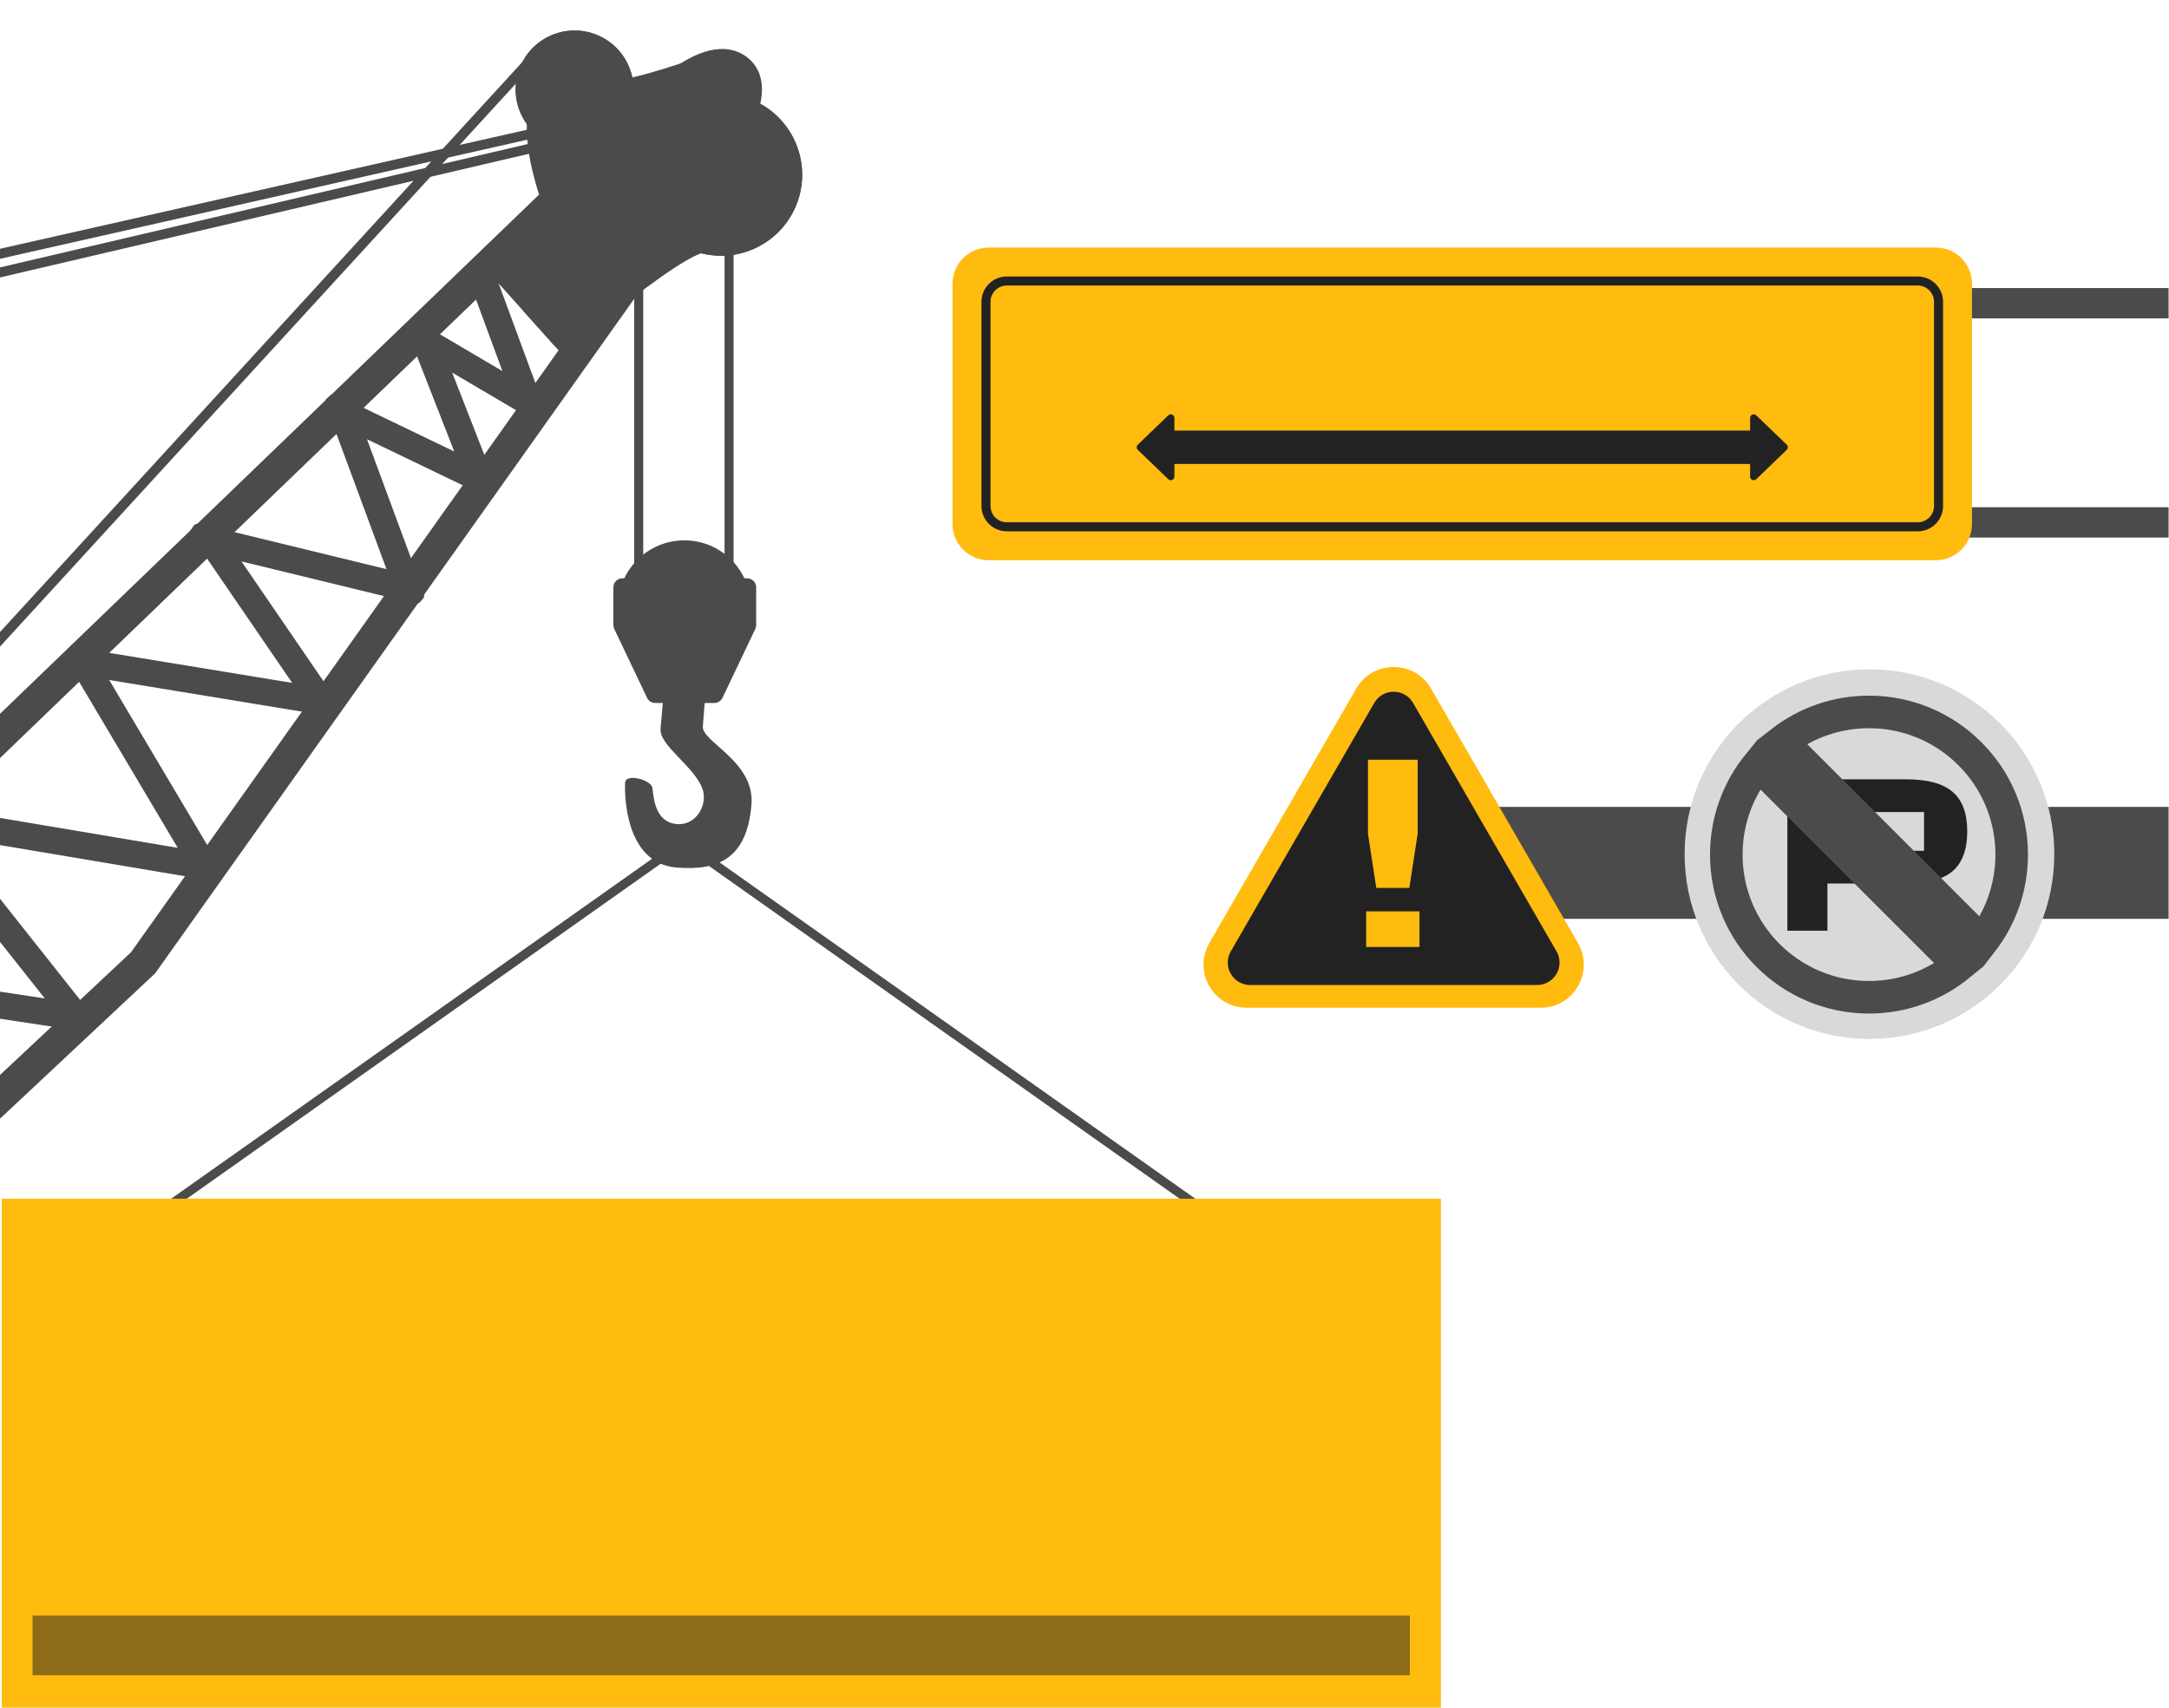
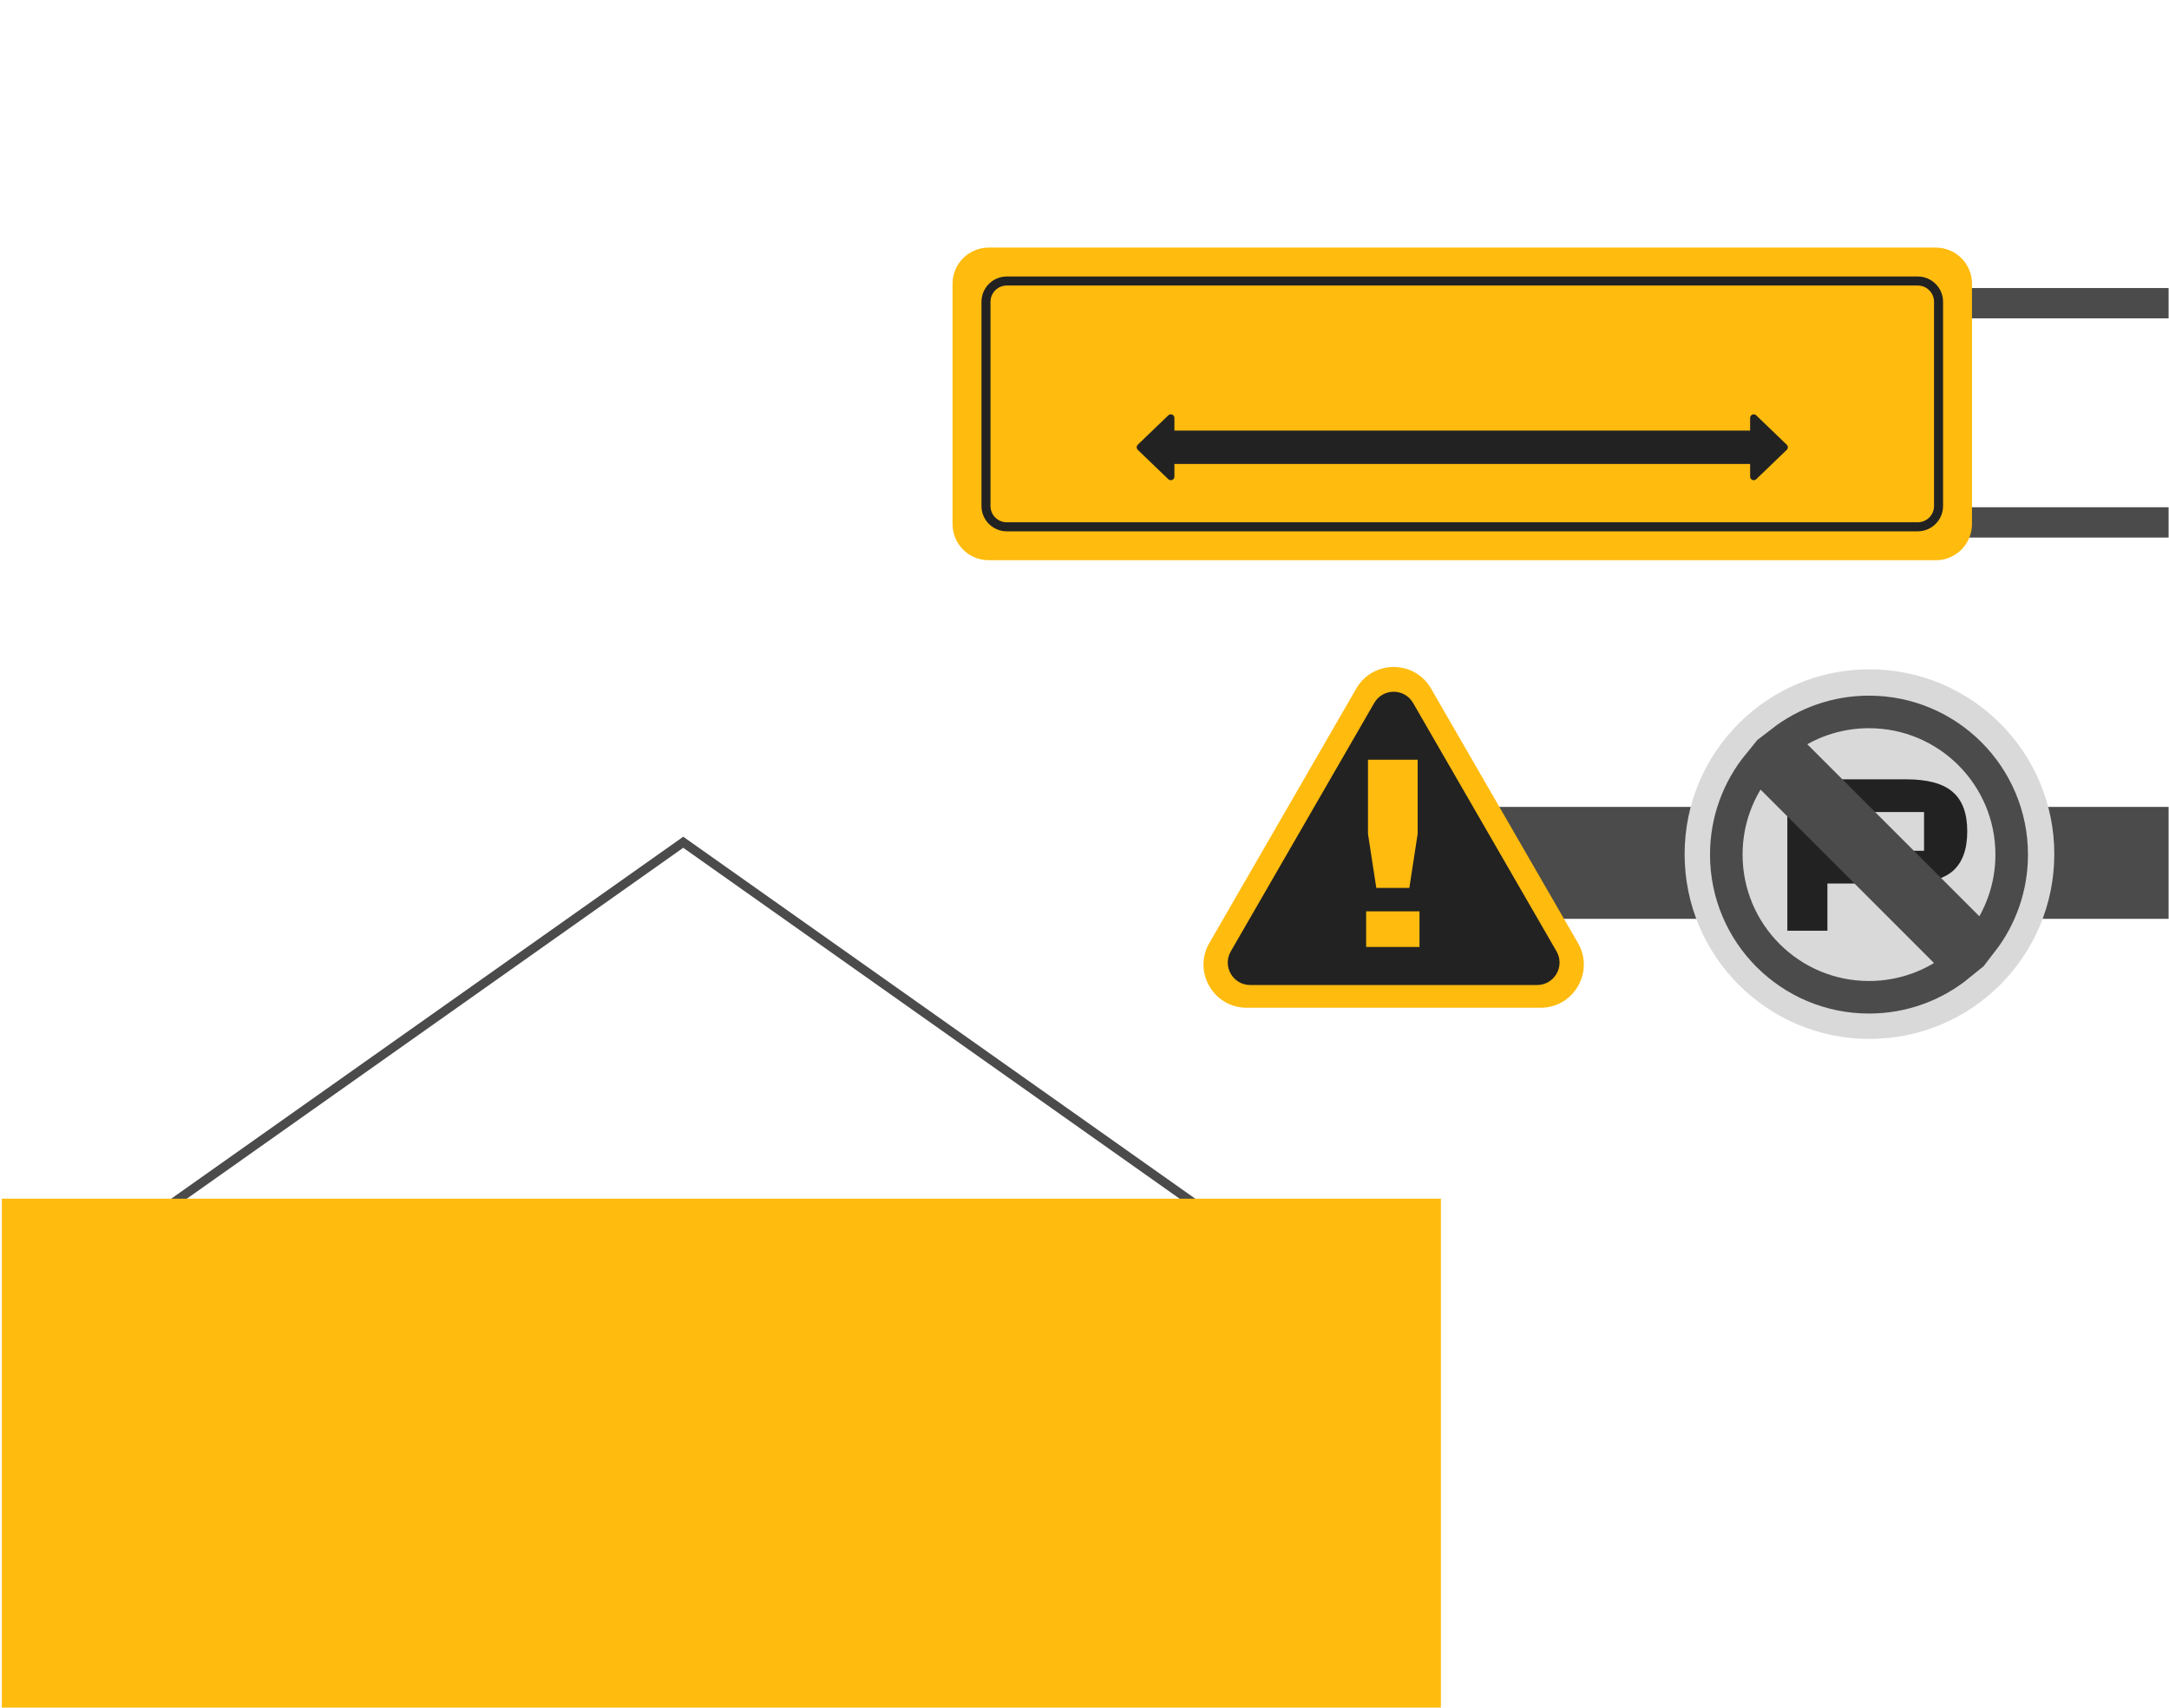
<svg xmlns="http://www.w3.org/2000/svg" xmlns:xlink="http://www.w3.org/1999/xlink" width="1200" height="945" viewBox="0 0 1200 945" fill="none">
  <g clip-path="url(#clip0_104_2339)">
    <g clip-path="url(#clip1_104_2339)">
      <path d="M263.996 146.03C266.8 144.997 269.911 146.432 270.945 149.236L300.481 229.363L297.59 231.777L246.185 201.512L273.287 270.806L270.557 273.336L199.444 239.089L232.891 329.557L230.543 332.195L128.991 307.477L186.531 391.522L184.557 394.627L56.504 373.603L121.277 482.682L119.226 485.675L-31.938 460.229L51.86 566.022L49.994 569.242L-102.838 546.182L-33.466 636.868L-35.154 640.081L-175.766 633.074L-109.713 718.521L-111.272 721.744L-249.559 723.36L-188.425 792.521L-189.953 795.845L-306.614 794.059L-253.395 853.968L-255.046 857.29L-364.03 848.777L-364.032 848.778C-364.506 848.74 -364.967 848.642 -365.404 848.488C-367.661 847.696 -369.198 845.464 -369.003 842.962L-369.002 842.961C-368.769 839.983 -366.167 837.756 -363.188 837.989L-276.015 844.798L-328.016 786.261L-326.49 782.933L-209.764 784.719L-270.428 716.091L-268.953 712.766L-129.103 711.13L-196.044 624.536L-194.363 621.315L-53.624 628.326L-124.695 535.419L-122.808 532.226L29.486 555.203L-54.665 448.965L-52.766 445.751L102.258 471.845L37.535 362.854L39.578 359.859L165.942 380.604L107.055 294.593L109.177 291.519L216.992 317.76L181.723 222.362L184.467 219.866L255.037 253.851L226.815 181.697L229.693 179.245L281.777 209.909L260.791 152.979C259.757 150.175 261.192 147.065 263.996 146.031L263.996 146.03Z" fill="#4B4B4B" stroke="#4B4B4B" stroke-width="4" stroke-linejoin="bevel" />
      <path d="M-466.991 819.731L-469.396 817.271L-76.891 435.148L295.723 28.429L298.265 30.748L-74.415 437.539L-74.45 437.573L-466.991 819.731Z" fill="#4B4B4B" stroke="#4B4B4B" stroke-width="2" />
      <path d="M400.304 28.109C406.35 28.302 410.782 30.692 413.891 33.447C416.724 35.958 419.371 39.755 420.248 45.37C421.123 50.966 420.225 58.282 416.146 67.829C411.949 77.651 406.138 85.816 405.879 86.177L85.142 537.852L85.084 537.935L85.011 538.004L84.51 538.473L-303.722 902.206L-304.451 902.89L-305.135 902.16L-314.462 892.205L-315.145 891.475L-314.416 890.792L73.242 527.594L393.143 77.098L393.144 77.096L393.145 77.094C393.146 77.093 393.148 77.091 393.149 77.089C393.152 77.085 393.156 77.078 393.162 77.07C393.173 77.055 393.189 77.032 393.209 77.003C393.25 76.945 393.309 76.86 393.385 76.75C393.536 76.53 393.755 76.209 394.027 75.8C394.57 74.982 395.327 73.81 396.192 72.382C397.925 69.521 400.083 65.645 401.834 61.513C402.694 59.485 403.999 56.061 404.61 52.742C404.915 51.082 405.037 49.499 404.868 48.157C404.71 46.899 404.309 45.934 403.651 45.28L403.516 45.152C402.002 43.81 399.806 43.462 397.019 43.993C394.237 44.523 391.046 45.902 387.783 47.758C381.264 51.465 374.702 56.935 370.988 60.693L370.978 60.702L370.86 60.819L370.851 60.828L-31.384 448.333L-369.778 858.807L-370.414 859.579L-371.185 858.943L-381.712 850.264L-382.484 849.629L-381.847 848.857L-42.92 437.738L-42.883 437.693L-42.842 437.654L-42.561 437.382L359.947 49.613C360.852 48.708 368.18 41.488 377.416 35.728C386.74 29.914 394.273 27.917 400.304 28.109Z" fill="#4B4B4B" stroke="#4B4B4B" stroke-width="2" />
      <path d="M-155.086 188.765L-155.862 185.445L303.823 77.952L297.22 75.031L-157.701 177.813L-158.453 174.487L297.568 71.456L314.517 78.954L-155.086 188.765Z" fill="#4B4B4B" stroke="#4B4B4B" stroke-width="2" />
      <path d="M328.528 19.199C345.264 25.076 354.066 43.407 348.19 60.142C342.313 76.878 323.982 85.68 307.246 79.804C290.511 73.927 281.708 55.596 287.585 38.861C293.462 22.125 311.793 13.322 328.528 19.199Z" fill="#4B4B4B" stroke="#4B4B4B" />
      <path d="M328.528 19.199C345.264 25.076 354.066 43.407 348.19 60.142C342.313 76.878 323.982 85.68 307.246 79.804C290.511 73.927 281.708 55.596 287.585 38.861C293.462 22.125 311.793 13.322 328.528 19.199ZM326.599 24.692C312.919 19.888 297.882 27.109 293.078 40.789C288.274 54.47 295.494 69.507 309.175 74.311C322.856 79.115 337.894 71.895 342.698 58.214C347.502 44.533 340.28 29.496 326.599 24.692Z" fill="#4B4B4B" stroke="#4B4B4B" />
      <path d="M413.649 54.837C436.755 62.951 448.908 88.259 440.794 111.365C432.68 134.471 407.372 146.624 384.267 138.51C361.161 130.397 349.007 105.088 357.12 81.983C365.234 58.877 390.543 46.723 413.649 54.837Z" fill="#4B4B4B" stroke="#4B4B4B" />
      <path d="M413.649 54.837C436.755 62.951 448.909 88.26 440.795 111.365C432.681 134.471 407.372 146.625 384.266 138.511C361.16 130.397 349.007 105.088 357.12 81.983C365.234 58.877 390.543 46.723 413.649 54.837ZM409.461 66.764C392.969 60.973 374.84 69.678 369.048 86.171C363.257 102.663 371.962 120.792 388.455 126.584C404.947 132.375 423.075 123.669 428.866 107.177C434.658 90.684 425.953 72.556 409.461 66.764Z" fill="#4B4B4B" stroke="#4B4B4B" />
      <path d="M387.643 31.775C390.54 30.74 393.75 31.142 396.282 32.882C401.459 36.441 401.763 43.975 396.89 47.94L316.147 113.637C310.261 118.427 301.608 116.25 299.246 109.109C296.363 100.392 293.238 88.906 292.252 77.791C291.265 66.655 292.434 56.006 298.011 48.86C303.814 41.424 310.348 39.551 316.635 39.929C322.982 40.312 329.062 42.981 333.985 44.71C335.054 45.085 336.501 45.21 338.199 45.157C339.907 45.105 341.912 44.87 344.119 44.501C348.535 43.762 353.802 42.473 359.203 40.961C370.006 37.935 381.387 34.008 387.643 31.775Z" fill="#4B4B4B" stroke="#4B4B4B" />
      <path d="M315.466 44.294C318.328 42.92 321.764 44.126 323.138 46.988C324.513 49.85 323.306 53.286 320.444 54.66C317.582 56.035 314.147 54.828 312.773 51.965C311.398 49.103 312.604 45.669 315.466 44.294Z" fill="#4B4B4B" stroke="#4B4B4B" />
      <path d="M396.192 63.77C397.123 64.908 398.444 66.562 400.003 68.62C403.122 72.739 407.188 78.475 410.982 84.952C414.778 91.431 418.292 98.636 420.318 105.691C422.345 112.752 422.867 119.609 420.749 125.431C417.806 133.52 412.74 136.958 407.282 138.368C401.764 139.794 395.857 139.154 391.174 139.012C389.907 138.974 388.243 139.435 386.348 140.213C384.437 140.997 382.232 142.129 379.862 143.486C375.12 146.201 369.677 149.841 364.534 153.483C359.389 157.127 354.534 160.779 350.966 163.519C349.182 164.89 347.72 166.032 346.703 166.832C346.194 167.232 345.797 167.547 345.527 167.762C345.447 167.825 345.378 167.88 345.321 167.925L330.416 163.312L395.157 62.523C395.406 62.818 395.756 63.238 396.192 63.77Z" fill="#4B4B4B" stroke="#4B4B4B" />
      <path d="M425.906 100.31C428.218 98.134 431.857 98.244 434.033 100.556C436.209 102.868 436.099 106.507 433.787 108.684C431.474 110.859 427.836 110.749 425.66 108.436C423.484 106.124 423.594 102.486 425.906 100.31Z" fill="#4B4B4B" stroke="#4B4B4B" />
      <path d="M382.343 34.126C392.191 29.09 404.147 26.292 413.315 34.548C417.659 38.46 419.353 43.495 419.436 48.892C419.52 54.304 417.983 60.064 415.874 65.359C413.767 70.65 411.103 75.446 408.963 78.922C407.893 80.659 406.956 82.065 406.287 83.035C405.952 83.521 405.684 83.897 405.5 84.151C405.409 84.279 405.338 84.375 405.29 84.44C405.267 84.472 405.249 84.496 405.237 84.512C405.231 84.52 405.226 84.526 405.223 84.53C405.222 84.532 405.222 84.534 405.221 84.535L405.219 84.536L405.211 84.547L319.722 204.997L264.611 143.556L365.056 46.266L365.059 46.266C365.062 46.262 365.067 46.257 365.074 46.25C365.088 46.237 365.109 46.218 365.137 46.192C365.194 46.139 365.278 46.06 365.389 45.958C365.611 45.755 365.941 45.458 366.368 45.085C367.221 44.339 368.464 43.29 370.014 42.084C373.115 39.671 377.44 36.634 382.343 34.126Z" fill="#4B4B4B" stroke="#4B4B4B" />
      <path d="M327.114 182.445L318.735 193.652L297.372 124.079L306.334 114.786L327.114 182.445Z" fill="#4B4B4B" stroke="#4B4B4B" />
      <path d="M342.826 164.466L334.45 175.667L313.515 105.894L322.474 96.604L342.826 164.466Z" fill="#4B4B4B" stroke="#4B4B4B" />
-       <path d="M401.824 76.746L393.445 87.952L379.907 43.629L389.942 37.849L401.824 76.746Z" fill="#4B4B4B" stroke="#4B4B4B" />
      <path d="M415.063 51.744L408.324 67.546L398.383 35.002L410.673 37.047L415.063 51.744Z" fill="#4B4B4B" stroke="#4B4B4B" />
      <path d="M307.736 191.633L290.003 171.864L280.6 140.962L289.56 131.672L307.736 191.633Z" fill="#4B4B4B" stroke="#4B4B4B" />
    </g>
    <path d="M388.848 401.962C388.173 410.535 417.621 421.325 415.754 445.049C413.32 475.984 396.419 481.786 374.345 480.049C345.409 477.772 345.557 438.641 345.811 433.172C346.065 427.71 360.275 431.434 360.94 435.994C361.602 440.556 362.044 454.845 374.345 455.974C385.549 457.003 391.478 444.918 388.777 436.914C384.506 424.265 364.717 412.641 365.447 403.353C366.122 394.785 367.315 382.369 367.315 382.369L390.248 384.174C390.248 384.174 389.523 393.387 388.848 401.962Z" fill="#4B4B4B" />
    <path d="M341.878 335.732C341.878 356.032 358.329 372.484 378.628 372.484C398.912 372.484 415.358 356.032 415.358 335.732C415.358 315.445 398.911 299 378.628 299C358.329 298.999 341.878 315.445 341.878 335.732Z" fill="#4B4B4B" />
    <path d="M364.162 373.112C364.162 380.971 370.53 387.337 378.384 387.337C386.243 387.337 392.608 380.97 392.608 373.112C392.608 365.261 386.242 358.892 378.384 358.892C370.531 358.892 364.162 365.261 364.162 373.112Z" fill="#4B4B4B" />
    <path d="M358.001 386.15C358.83 387.891 360.587 389 362.515 389H395.201C397.13 389 398.887 387.891 399.716 386.15L417.873 348.02C418.192 347.348 418.358 346.614 418.358 345.87V325C418.358 322.239 416.12 320 413.358 320H344.358C341.597 320 339.358 322.239 339.358 325V345.87C339.358 346.614 339.524 347.348 339.844 348.02L358.001 386.15Z" fill="#4B4B4B" />
    <path d="M403.358 132L403.358 339H353.358L353.358 132" stroke="#4B4B4B" stroke-width="5" />
  </g>
  <path d="M686.233 684H69.767L378 466.062L686.233 684Z" stroke="#4B4B4B" stroke-width="5" />
  <rect x="1" y="663.287" width="796.181" height="281.614" fill="#FFBB0E" />
-   <rect width="762" height="33" transform="translate(18 894)" fill="url(#pattern0_104_2339)" />
  <rect x="755.233" y="446.5" width="444.545" height="61.94" fill="#4B4B4B" />
  <circle cx="1034.28" cy="472.631" r="102.265" fill="#D9D9D9" />
  <path d="M988.846 514.998V431.235H1054.63C1066.45 431.235 1075.03 433.575 1080.37 438.256C1085.71 442.855 1088.38 450.122 1088.38 460.059C1088.38 469.996 1085.71 477.304 1080.37 481.985C1075.03 486.584 1066.45 488.884 1054.63 488.884H1011.02V514.998H988.846ZM1011.02 449.342V470.776H1064.48V449.342H1011.02Z" fill="#222222" />
  <path d="M1083.92 534.071C1070.31 545.182 1052.95 551.836 1034.02 551.836C990.421 551.836 955.075 516.491 955.075 472.891C955.075 453.961 961.729 436.597 972.84 422.993L1083.92 534.071ZM1034.02 393.944C1077.62 393.944 1112.97 429.29 1112.97 472.891C1112.97 491.078 1106.82 507.817 1096.49 521.167L985.744 410.421C999.094 400.086 1015.83 393.944 1034.02 393.944Z" stroke="#4B4B4B" stroke-width="18.014" />
  <path d="M750.367 381.012C759.555 365.097 782.527 365.097 791.715 381.012L873.015 521.828C882.204 537.743 870.718 557.636 852.341 557.636H689.741C671.364 557.636 659.878 537.743 669.067 521.828L750.367 381.012Z" fill="#FFBB0E" />
  <path d="M760.294 388.981C765.071 380.708 777.012 380.708 781.788 388.981L861.151 526.44C865.927 534.714 859.957 545.055 850.403 545.055H691.679C682.126 545.055 676.155 534.714 680.932 526.44L760.294 388.981Z" fill="#222222" />
  <path d="M779.715 491.336H761.44L756.836 461.406V420.396H784.32V461.406L779.715 491.336ZM785.327 524H755.828V504.286H785.327V524Z" fill="#FFBB0E" />
  <rect x="1073.32" y="159.384" width="126.46" height="16.775" fill="#4B4B4B" />
  <rect x="1073.32" y="280.682" width="126.46" height="16.775" fill="#4B4B4B" />
  <path d="M527 157C527 145.954 535.954 137 547 137H1071C1082.05 137 1091 145.954 1091 157V290C1091 301.046 1082.05 310 1071 310H547C535.954 310 527 301.046 527 290V157Z" fill="#FFBB0E" />
  <path d="M557 155.5H1061C1067.35 155.5 1072.5 160.649 1072.5 167V280C1072.5 286.351 1067.35 291.5 1061 291.5H557C550.649 291.5 545.5 286.351 545.5 280V167C545.5 160.649 550.649 155.5 557 155.5Z" stroke="#222222" stroke-width="5" />
  <rect x="640.301" y="238.274" width="333.883" height="18.451" fill="#222222" />
  <path d="M988.502 246.058C989.32 246.845 989.32 248.154 988.502 248.941L971.64 265.166C970.37 266.389 968.254 265.488 968.254 263.725L968.254 231.274C968.254 229.511 970.37 228.61 971.64 229.833L988.502 246.058Z" fill="#222222" />
  <path d="M629.498 246.058C628.68 246.845 628.68 248.154 629.498 248.941L646.36 265.166C647.63 266.389 649.746 265.488 649.746 263.725L649.746 231.274C649.746 229.511 647.63 228.61 646.36 229.833L629.498 246.058Z" fill="#222222" />
  <defs>
    <clipPath id="clip0_104_2339">
-       <rect width="486" height="685" fill="white" />
-     </clipPath>
+       </clipPath>
    <clipPath id="clip1_104_2339">
      <rect width="717.071" height="1046.09" fill="white" transform="translate(28.304 -105.026) rotate(19.349)" />
    </clipPath>
    <pattern id="pattern0_104_2339" patternUnits="userSpaceOnUse" patternTransform="matrix(53.905 0 0 107.81 -4.724 -4.724)" preserveAspectRatio="none" viewBox="-10.254 -10.253 117 234" width="1" height="1">
      <use xlink:href="#pattern0_104_2339_inner" transform="translate(-351 -234)" />
      <use xlink:href="#pattern0_104_2339_inner" transform="translate(-234 -234)" />
      <use xlink:href="#pattern0_104_2339_inner" transform="translate(-117 -234)" />
      <use xlink:href="#pattern0_104_2339_inner" transform="translate(0 -234)" />
      <use xlink:href="#pattern0_104_2339_inner" transform="translate(-292.5 -117)" />
      <use xlink:href="#pattern0_104_2339_inner" transform="translate(-175.5 -117)" />
      <use xlink:href="#pattern0_104_2339_inner" transform="translate(-58.5 -117)" />
      <use xlink:href="#pattern0_104_2339_inner" transform="translate(58.5 -117)" />
      <use xlink:href="#pattern0_104_2339_inner" transform="translate(-351 0)" />
      <use xlink:href="#pattern0_104_2339_inner" transform="translate(-234 0)" />
      <use xlink:href="#pattern0_104_2339_inner" transform="translate(-117 0)" />
      <g id="pattern0_104_2339_inner">
-         <path d="M0 234L234 0" stroke="#222222" stroke-width="29" />
-       </g>
+         </g>
      <use xlink:href="#pattern0_104_2339_inner" transform="translate(-292.5 117)" />
      <use xlink:href="#pattern0_104_2339_inner" transform="translate(-175.5 117)" />
      <use xlink:href="#pattern0_104_2339_inner" transform="translate(-58.5 117)" />
      <use xlink:href="#pattern0_104_2339_inner" transform="translate(58.5 117)" />
    </pattern>
  </defs>
</svg>